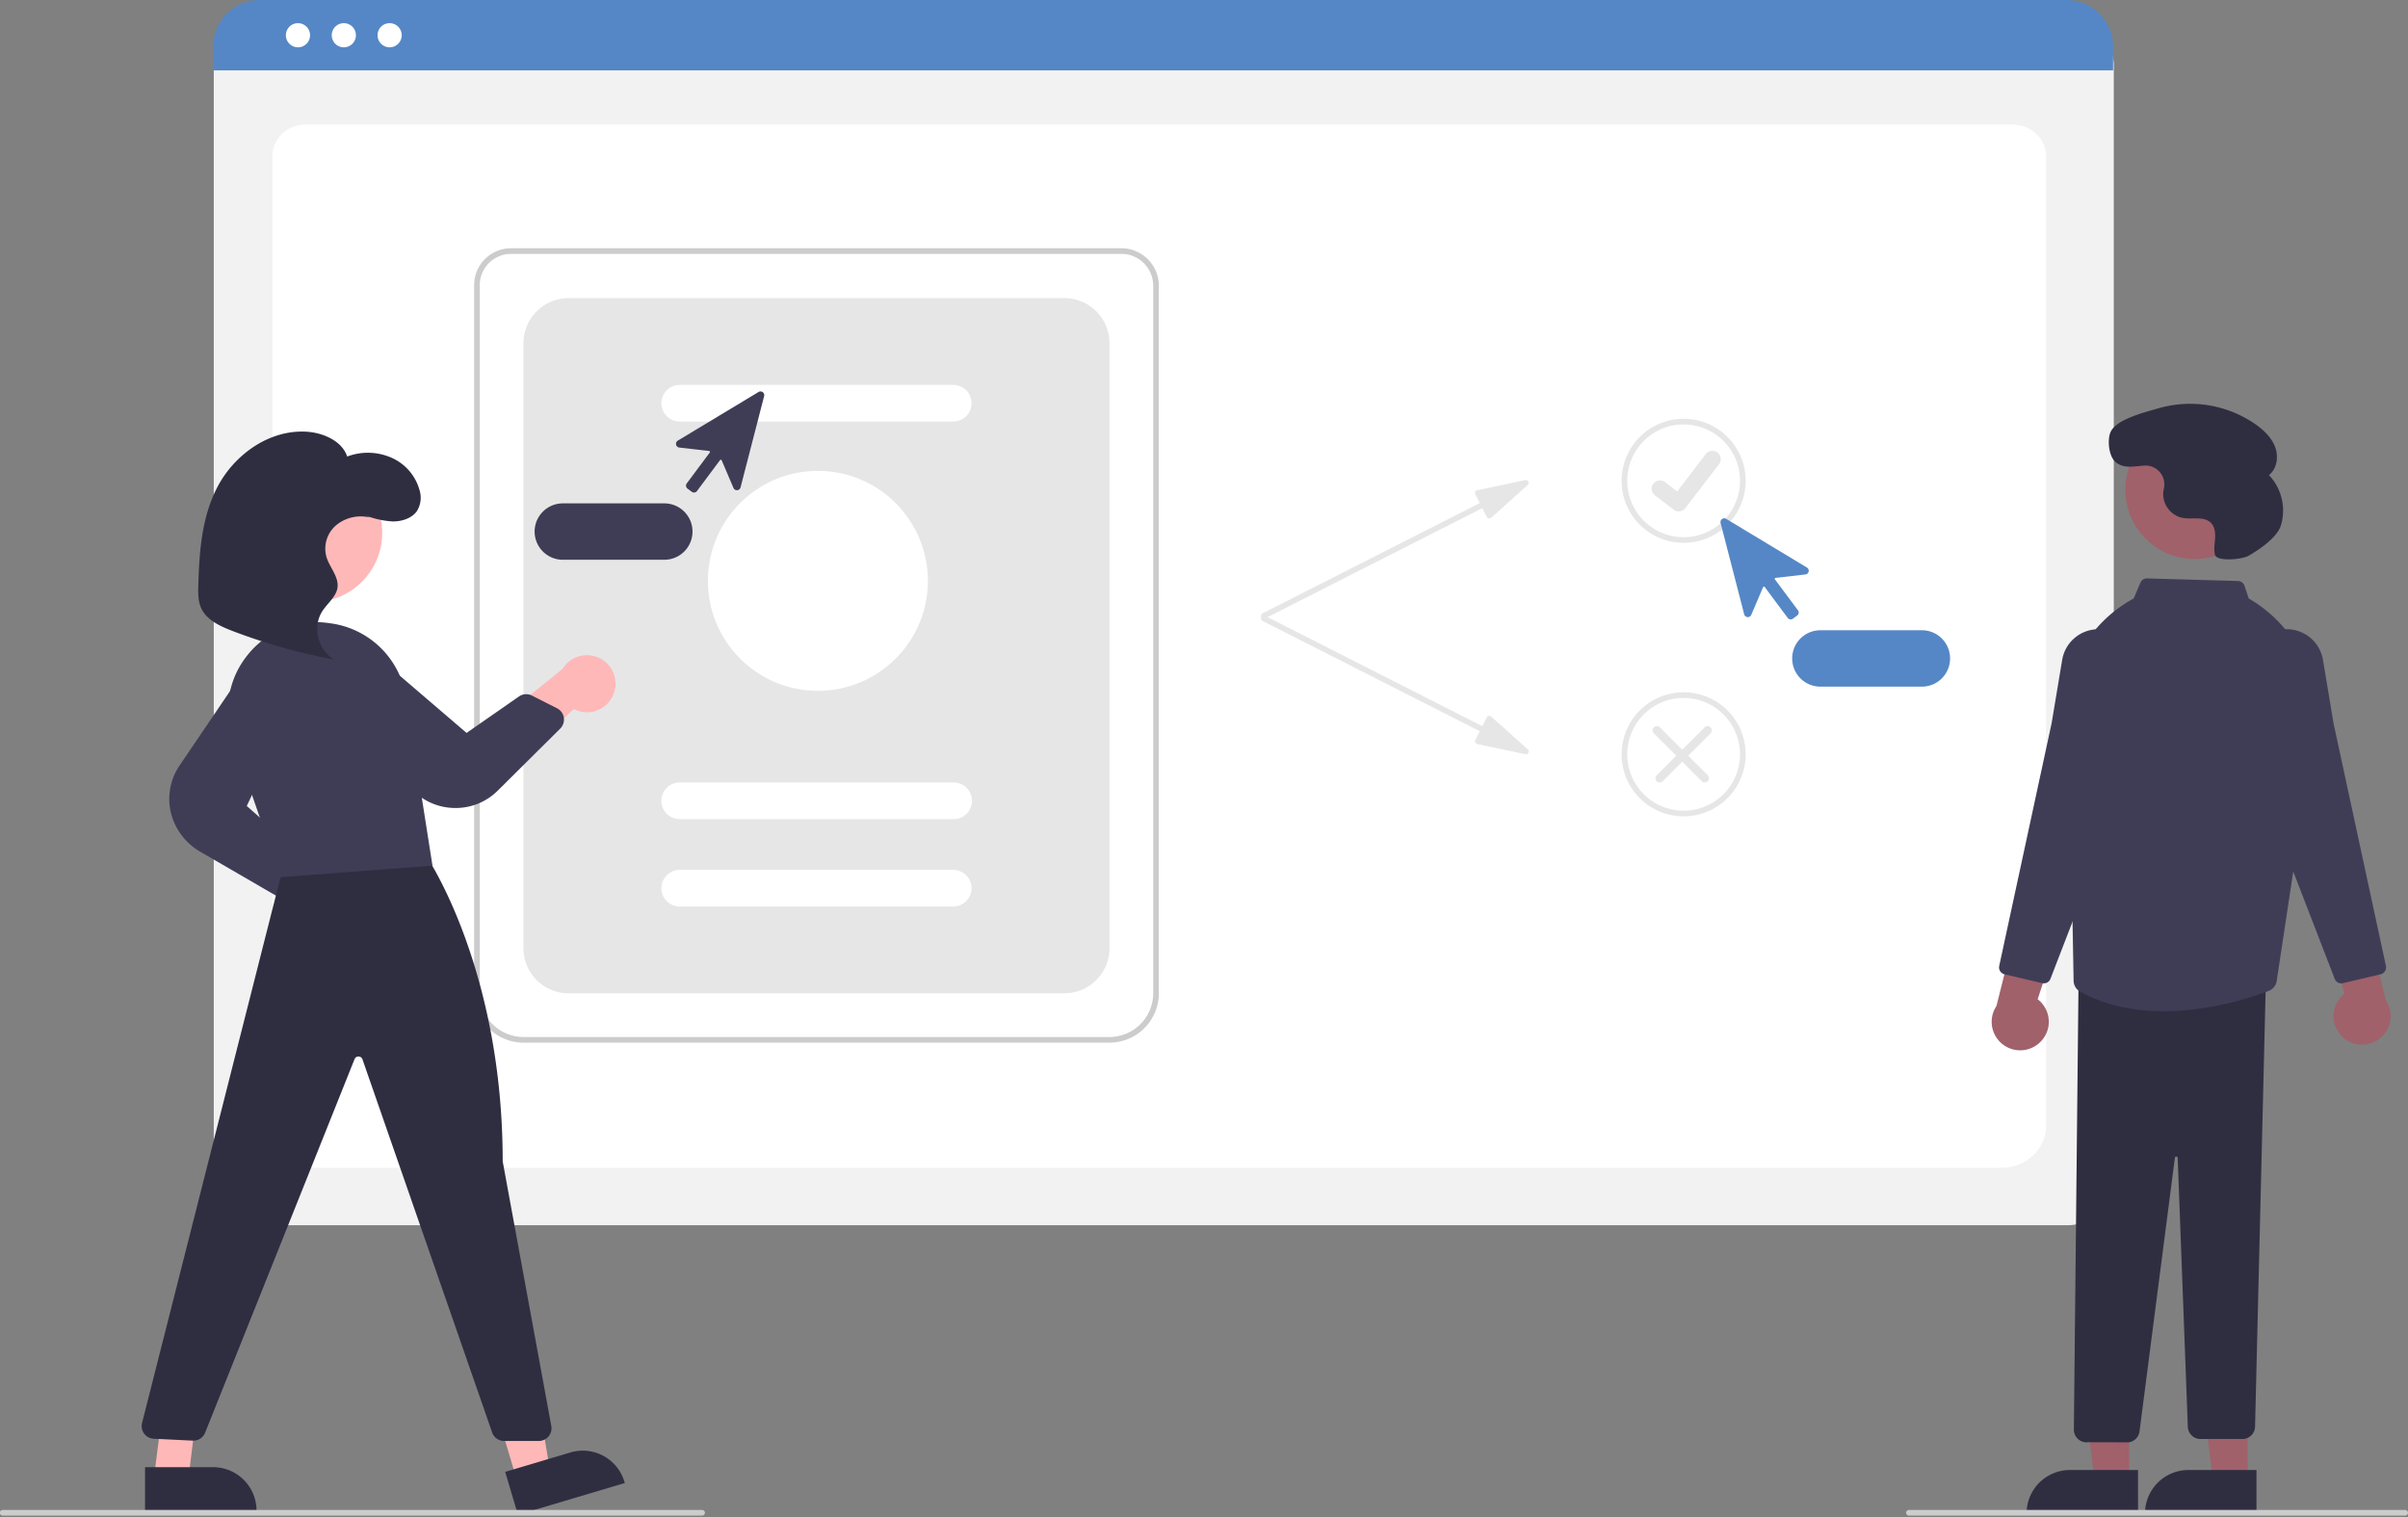
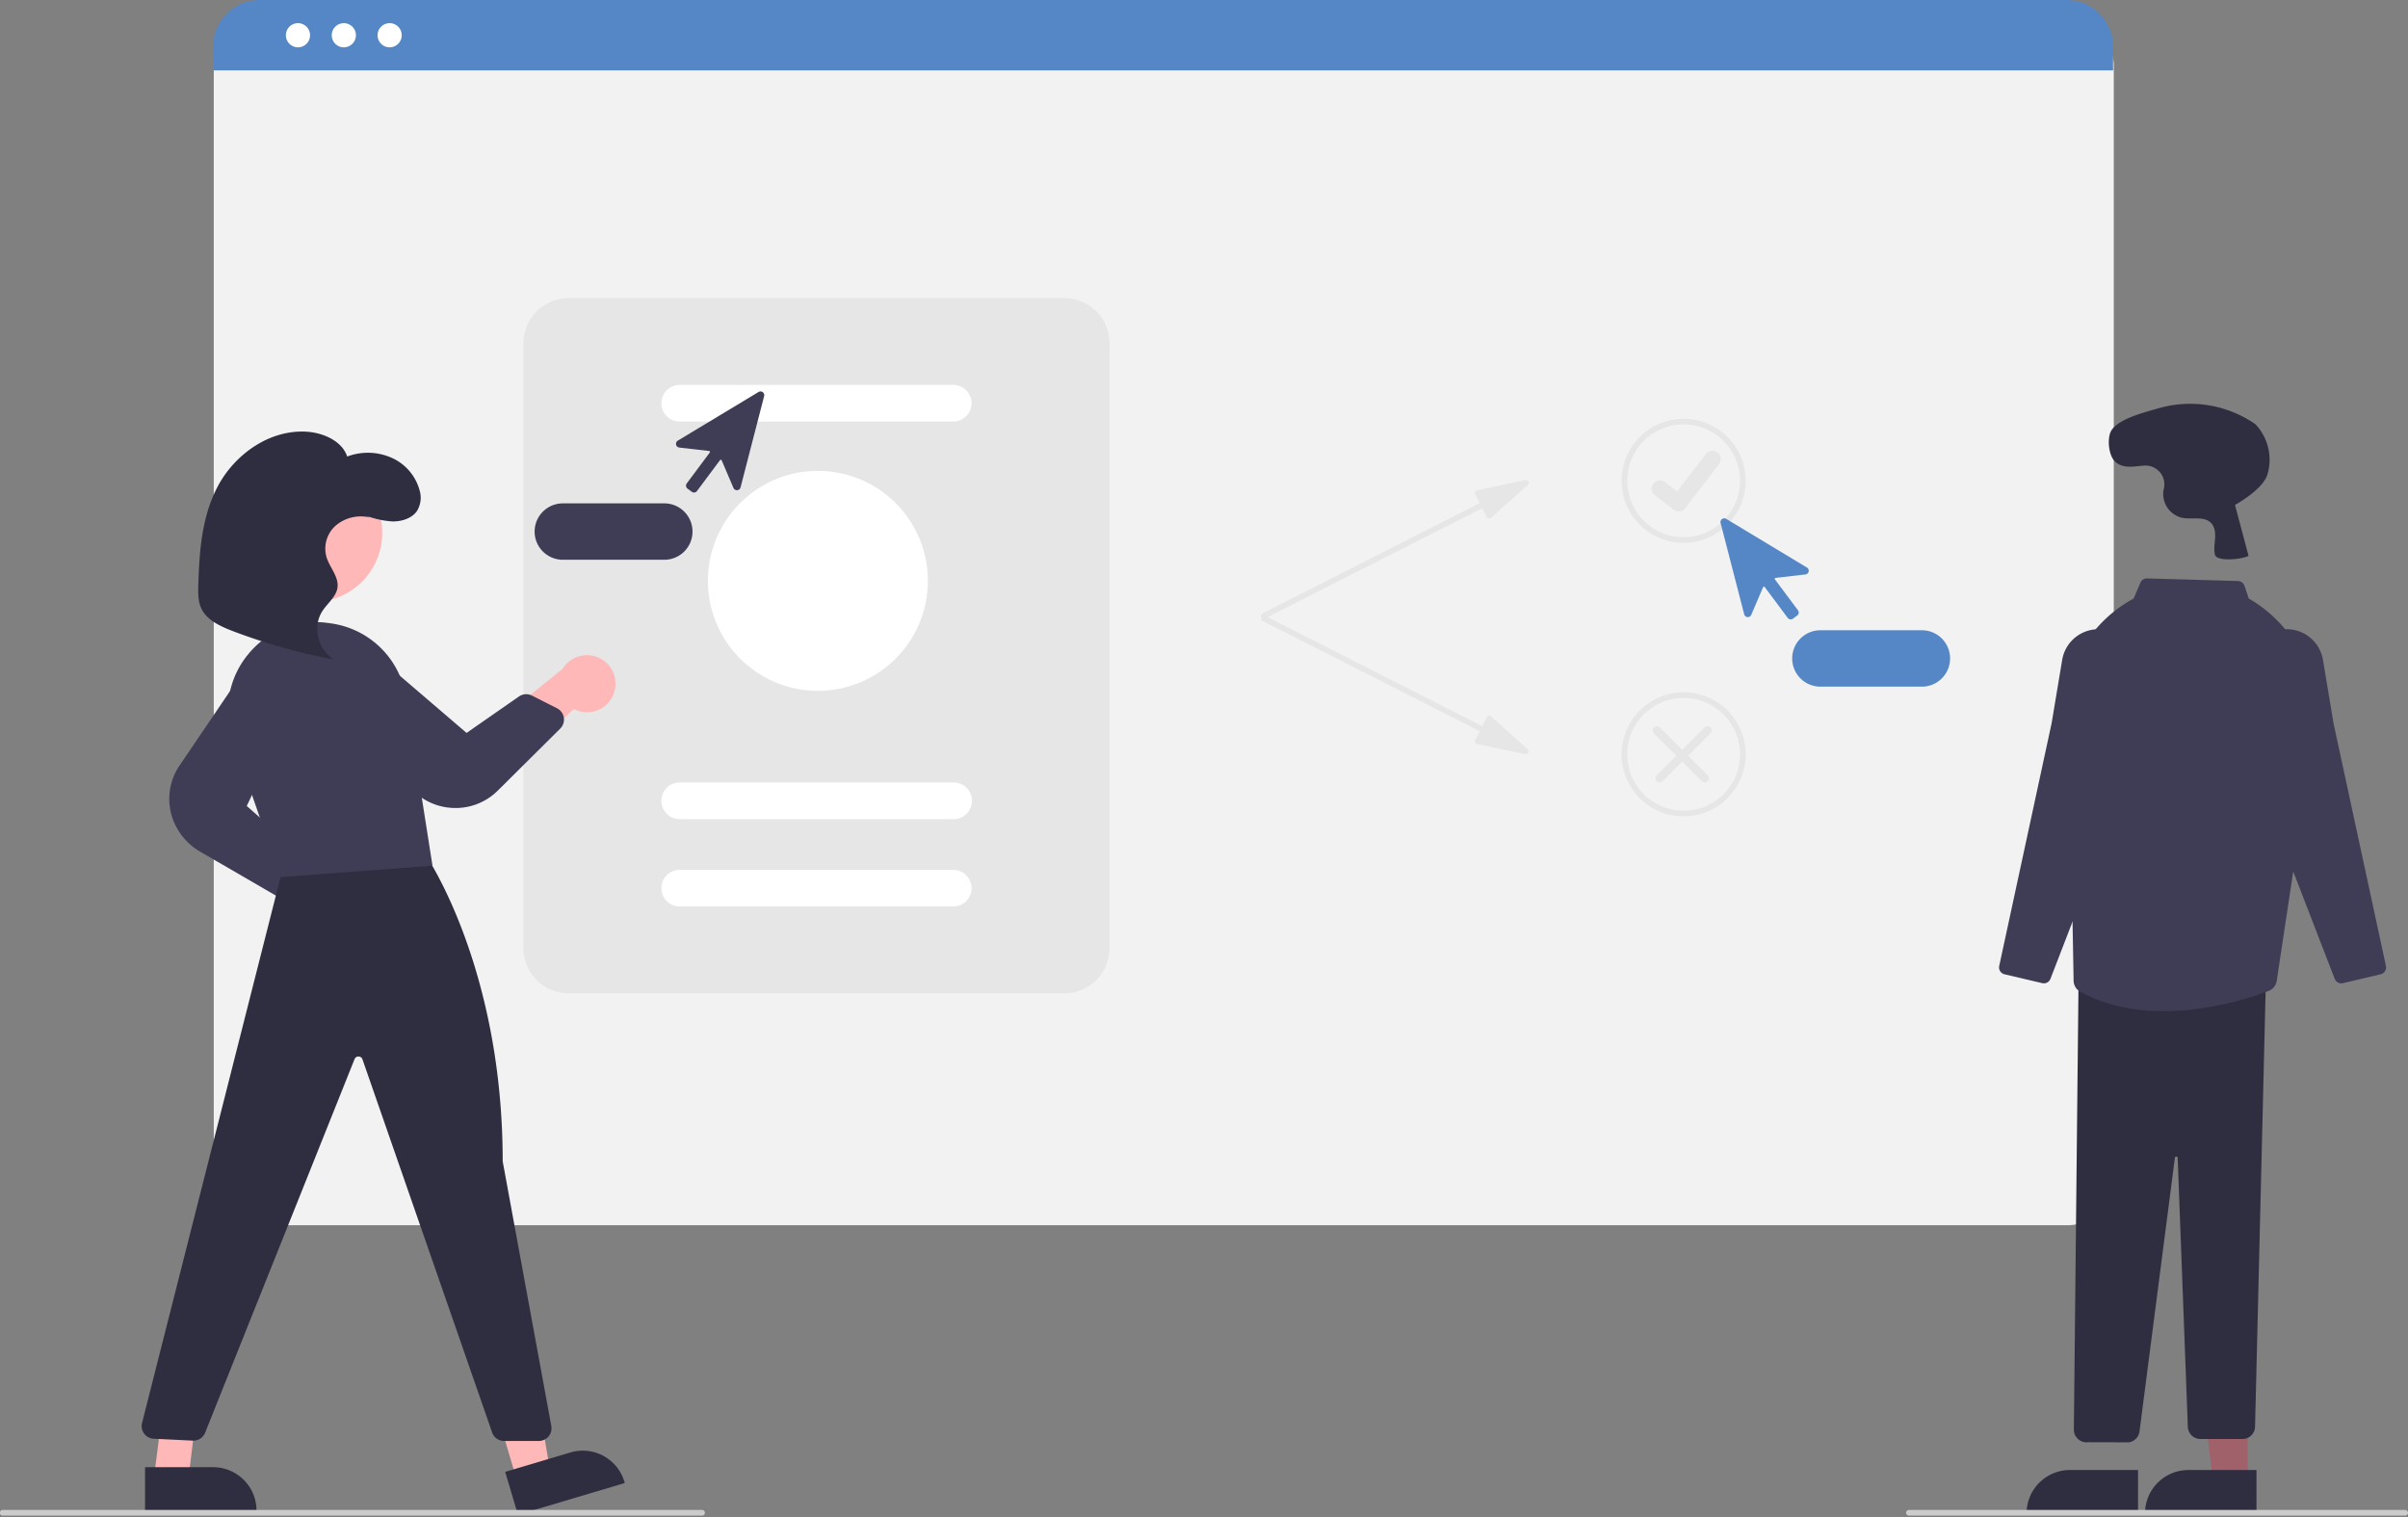
<svg xmlns="http://www.w3.org/2000/svg" width="457" height="288" fill="none">
  <rect width="100%" height="100%" fill="#808080" stroke="none" />
  <g clip-path="url(#a)">
    <path d="M392.331 232.539H49.4a8.842 8.842 0 0 1-8.83-8.83V12.251a6.476 6.476 0 0 1 6.469-6.469H394.58a6.588 6.588 0 0 1 6.581 6.581v211.346a8.843 8.843 0 0 1-8.83 8.83z" fill="#F2F2F2" />
-     <path d="M379.818 221.64H60.215c-4.685 0-8.496-3.569-8.496-7.956V29.544c0-3.254 2.824-5.901 6.296-5.901h323.899c3.529 0 6.401 2.69 6.401 5.998v184.043c0 4.387-3.812 7.956-8.497 7.956z" fill="#fff" />
    <path d="M401.033 13.352H40.441V8.856A8.87 8.87 0 0 1 49.303 0h342.868a8.868 8.868 0 0 1 8.862 8.856v4.496z" fill="#5587C6" />
    <path d="M56.55 8.981a2.292 2.292 0 1 0 0-4.584 2.292 2.292 0 0 0 0 4.584zM65.253 8.981a2.292 2.292 0 1 0 0-4.584 2.292 2.292 0 0 0 0 4.584zM73.948 8.981a2.292 2.292 0 1 0 0-4.584 2.292 2.292 0 0 0 0 4.584z" fill="#fff" />
-     <path d="M210.566 197.881H99.346a9.375 9.375 0 0 1-9.365-9.365v-134.4a7.011 7.011 0 0 1 7.003-7.003h115.831a7.125 7.125 0 0 1 7.115 7.116v134.287a9.373 9.373 0 0 1-9.364 9.365zM96.984 48.183a5.94 5.94 0 0 0-5.933 5.934v134.399a8.306 8.306 0 0 0 8.294 8.295h111.221a8.305 8.305 0 0 0 8.294-8.295V54.229a6.05 6.05 0 0 0-6.045-6.046H96.985z" fill="#CCC" />
    <path d="M107.906 188.516h94.096a8.562 8.562 0 0 0 8.562-8.562V65.144a8.561 8.561 0 0 0-8.562-8.563h-94.096a8.56 8.56 0 0 0-8.562 8.563v114.81a8.563 8.563 0 0 0 8.562 8.562z" fill="#E6E6E6" />
    <path d="M180.905 80.006h-51.907a3.48 3.48 0 0 1-2.46-5.938 3.48 3.48 0 0 1 2.46-1.018h51.907a3.478 3.478 0 1 1 0 6.956zM180.905 155.459h-51.907a3.48 3.48 0 0 1-2.46-1.018 3.48 3.48 0 0 1 2.46-5.938h51.907a3.479 3.479 0 1 1 0 6.956zM180.905 172.048h-51.907a3.48 3.48 0 0 1-2.46-1.018 3.48 3.48 0 0 1 2.46-5.938h51.907a3.475 3.475 0 0 1 3.479 3.478 3.481 3.481 0 0 1-3.479 3.478zM155.222 131.111c11.526 0 20.87-9.344 20.87-20.87 0-11.526-9.344-20.87-20.87-20.87-11.527 0-20.87 9.344-20.87 20.87 0 11.526 9.343 20.87 20.87 20.87z" fill="#fff" />
    <path d="m289.476 91.117-9.117 1.923a.537.537 0 0 0-.367.766l.85 1.673-41.229 20.928a.539.539 0 0 0-.291.518.526.526 0 0 0 .185.365.549.549 0 0 0 .182.103.543.543 0 0 0 .409-.032l41.228-20.927.85 1.673a.53.53 0 0 0 .379.284.533.533 0 0 0 .455-.128l6.934-6.224a.536.536 0 0 0-.468-.922z" fill="#E6E6E6" />
    <path d="m289.476 143.135-9.117-1.923a.536.536 0 0 1-.367-.766l.85-1.673-41.229-20.928a.524.524 0 0 1-.266-.311.526.526 0 0 1 .16-.572.53.53 0 0 1 .39-.127c.07.005.138.024.201.056l41.228 20.928.85-1.674a.529.529 0 0 1 .379-.284.536.536 0 0 1 .455.128l6.934 6.224a.537.537 0 0 1-.126.881.539.539 0 0 1-.342.041zM319.527 103.026a11.77 11.77 0 0 1-10.877-7.267 11.776 11.776 0 0 1 2.552-12.83 11.774 11.774 0 0 1 20.098 8.324 11.785 11.785 0 0 1-11.773 11.773zm0-22.475a10.702 10.702 0 1 0 10.702 10.702 10.715 10.715 0 0 0-10.702-10.702zM319.527 154.933a11.77 11.77 0 0 1-10.877-7.267 11.776 11.776 0 0 1 2.552-12.83 11.768 11.768 0 0 1 12.83-2.552 11.777 11.777 0 0 1 7.268 10.877 11.784 11.784 0 0 1-11.773 11.772zm0-22.475a10.702 10.702 0 1 0 10.702 10.703 10.717 10.717 0 0 0-10.702-10.703z" fill="#E6E6E6" />
    <path d="M318.593 97.054c-.34 0-.671-.11-.944-.313l-.016-.013-3.554-2.718a1.59 1.59 0 0 1-.604-1.046 1.572 1.572 0 0 1 .775-1.574 1.576 1.576 0 0 1 1.751.114l2.301 1.765 5.439-7.096a1.57 1.57 0 0 1 1.046-.604 1.574 1.574 0 0 1 1.167.312l-.033.047.034-.047a1.581 1.581 0 0 1 .292 2.214l-6.397 8.342a1.577 1.577 0 0 1-1.256.615l-.001.002zM314.419 148.269a.797.797 0 0 1-.174-.875.787.787 0 0 1 .174-.26l9.081-9.082a.805.805 0 0 1 1.135.001.802.802 0 0 1 0 1.135l-9.081 9.081a.791.791 0 0 1-.568.235.808.808 0 0 1-.567-.235z" fill="#E6E6E6" />
    <path d="M324.1 148.269a.813.813 0 0 0 .235-.568.812.812 0 0 0-.235-.567l-9.082-9.082a.801.801 0 0 0-1.134.001.8.8 0 0 0-.001 1.135l9.082 9.081a.787.787 0 0 0 .567.235.804.804 0 0 0 .568-.235z" fill="#E6E6E6" />
    <path d="M339.854 117.556a.717.717 0 0 1-.366-.1.718.718 0 0 1-.206-.186l-4.374-5.866a.19.19 0 0 0-.072-.057.185.185 0 0 0-.09-.013.186.186 0 0 0-.085.034.174.174 0 0 0-.057.072l-2.243 5.248a.71.71 0 0 1-1.343-.102l-4.476-17.325a.714.714 0 0 1 .654-.888.71.71 0 0 1 .402.1l15.326 9.235a.707.707 0 0 1 .111 1.136.711.711 0 0 1-.396.18l-5.668.652a.175.175 0 0 0-.121.28l4.374 5.866a.711.711 0 0 1-.145.996l-.801.597a.704.704 0 0 1-.424.141zM364.745 130.317H345.48a5.35 5.35 0 1 1 0-10.702h19.265c1.419 0 2.78.564 3.784 1.567a5.355 5.355 0 0 1 0 7.568 5.35 5.35 0 0 1-3.784 1.567z" fill="#5587C6" />
    <path d="m131.284 93.334-.801-.597a.712.712 0 0 1-.145-.996l4.374-5.866a.176.176 0 0 0-.121-.28l-5.668-.652a.712.712 0 0 1-.286-1.316l15.327-9.234a.71.71 0 0 1 1.056.787l-4.476 17.325a.718.718 0 0 1-.636.532.708.708 0 0 1-.707-.43l-2.243-5.248a.177.177 0 0 0-.304-.036l-4.375 5.866a.7.7 0 0 1-.571.287.705.705 0 0 1-.424-.142zM101.461 100.885a5.36 5.36 0 0 1 5.351-5.35h19.265a5.353 5.353 0 0 1 5.351 5.35 5.351 5.351 0 0 1-5.351 5.352h-19.265a5.359 5.359 0 0 1-5.351-5.352z" fill="#3F3D56" />
-     <path d="M387.085 197.889a5.388 5.388 0 0 0 1.132-6.46 5.386 5.386 0 0 0-1.503-1.783l5.983-18.163-9.591 2.6-4.211 16.849a5.41 5.41 0 0 0 8.19 6.957zM444.612 196.818a5.382 5.382 0 0 1 .371-8.243L439 170.413l9.591 2.6 4.211 16.849a5.416 5.416 0 0 1-1.005 7.116 5.411 5.411 0 0 1-7.185-.16zM416.503 106.089c7.259 0 13.143-5.884 13.143-13.143 0-7.26-5.884-13.144-13.143-13.144s-13.144 5.885-13.144 13.144 5.885 13.143 13.144 13.143zM404.096 281.135h-6.561l-3.121-25.305h9.683l-.001 25.305z" fill="#A0616A" />
    <path d="m405.767 287.494-21.154-.001v-.267a8.231 8.231 0 0 1 5.083-7.607 8.231 8.231 0 0 1 3.151-.627l12.921.001-.001 8.501z" fill="#2F2E41" />
    <path d="M426.572 281.135h-6.56l-3.121-25.305h9.683l-.002 25.305z" fill="#A0616A" />
    <path d="m428.244 287.494-21.154-.001v-.267a8.231 8.231 0 0 1 5.083-7.607 8.228 8.228 0 0 1 3.151-.627l12.92.001v8.501zM403.988 273.738l-7.706-.021a2.365 2.365 0 0 1-1.851-.557 2.4 2.4 0 0 1-.845-1.776l.888-85.287 35.562-.355-2.063 85.013a2.392 2.392 0 0 1-2.407 2.35h-7.946a2.399 2.399 0 0 1-2.407-2.318l-1.923-51.024a.247.247 0 0 0-.077-.185.261.261 0 0 0-.086-.056.265.265 0 0 0-.101-.017.264.264 0 0 0-.27.25l-6.692 51.776a2.415 2.415 0 0 1-2.076 2.207z" fill="#2F2E41" />
    <path d="M410.622 191.907c-5.255 0-10.808-.939-15.82-3.683a2.43 2.43 0 0 1-1.264-2.08l-.701-38.925-.986-8.329a25.365 25.365 0 0 1 12.628-25.049l.456-.259 1.283-2.995a1.32 1.32 0 0 1 1.268-.81l17.254.492a1.343 1.343 0 0 1 1.231.915l.801 2.404a25.26 25.26 0 0 1 12.382 25.782l-7.072 46.807a2.414 2.414 0 0 1-1.52 1.889c-3.13 1.189-11.112 3.841-19.94 3.841z" fill="#3F3D56" />
    <path d="M444.339 186.629a1.338 1.338 0 0 1-1.25-.856l-8.761-22.675-7.165-35.328a6.964 6.964 0 0 1 9.534-7.803 6.96 6.96 0 0 1 4.166 5.274l2.005 12.03 9.943 46.052a1.345 1.345 0 0 1-1.001 1.584l-7.167 1.686c-.1.024-.202.036-.304.036zM387.892 186.629c-.102 0-.205-.012-.304-.036l-7.167-1.686a1.339 1.339 0 0 1-1.001-1.584l9.945-46.064 2.003-12.018a6.97 6.97 0 0 1 7.599-5.783 6.965 6.965 0 0 1 6.101 8.312l-7.152 35.284-8.774 22.72a1.338 1.338 0 0 1-1.25.855z" fill="#3F3D56" />
-     <path d="M426.735 105.484c-1.217.7-6.027 1.164-6.37-.197l-.007-.03c-.239-.998-.041-2.039.028-3.063.068-1.023-.032-2.147-.729-2.9-1.299-1.402-3.611-.659-5.489-1.013a4.637 4.637 0 0 1-3.607-4.952c.027-.213.068-.426.115-.638a3.563 3.563 0 0 0-.777-3.085 3.572 3.572 0 0 0-2.929-1.24c-1.899.109-3.948.684-5.519-.722-1.215-1.088-1.511-3.919-.978-5.46.897-2.589 6.643-3.944 9.152-4.69a21.735 21.735 0 0 1 18.425 3.024c1.584 1.117 3.064 2.52 3.74 4.338.675 1.817.349 4.11-1.174 5.31a9.808 9.808 0 0 1 2.272 9.528c-.752 2.424-4.342 4.748-6.153 5.79z" fill="#2F2E41" />
+     <path d="M426.735 105.484c-1.217.7-6.027 1.164-6.37-.197l-.007-.03c-.239-.998-.041-2.039.028-3.063.068-1.023-.032-2.147-.729-2.9-1.299-1.402-3.611-.659-5.489-1.013a4.637 4.637 0 0 1-3.607-4.952c.027-.213.068-.426.115-.638a3.563 3.563 0 0 0-.777-3.085 3.572 3.572 0 0 0-2.929-1.24c-1.899.109-3.948.684-5.519-.722-1.215-1.088-1.511-3.919-.978-5.46.897-2.589 6.643-3.944 9.152-4.69a21.735 21.735 0 0 1 18.425 3.024a9.808 9.808 0 0 1 2.272 9.528c-.752 2.424-4.342 4.748-6.153 5.79z" fill="#2F2E41" />
    <path d="M60.772 178.256a5.377 5.377 0 0 1-4.774-4.496 5.381 5.381 0 0 1 .136-2.328L40.47 160.465l9.239-3.659 13.46 10.976a5.406 5.406 0 0 1 3.455 6.301 5.41 5.41 0 0 1-5.85 4.173z" fill="#FFB8B8" />
    <path d="m52.27 169.92-14.188-8.228a11.804 11.804 0 0 1-5.692-7.619 11.311 11.311 0 0 1 1.71-8.822l11.745-17.323A5.869 5.869 0 0 1 56 133.751l-9.17 19.214 9.29 8.18a2.409 2.409 0 0 1 .762 2.314l-1.052 4.884a2.382 2.382 0 0 1-1.38 1.696 2.388 2.388 0 0 1-2.182-.119z" fill="#3F3D56" />
    <path d="M116.548 131.427a5.372 5.372 0 0 1-3.084 3.35 5.381 5.381 0 0 1-4.548-.214l-13.955 13.075-1.68-9.794 13.509-10.915a5.409 5.409 0 0 1 6.877-2.085 5.41 5.41 0 0 1 2.881 6.583zM59.393 114.263c7.26 0 13.144-5.884 13.144-13.143s-5.885-13.143-13.144-13.143c-7.258 0-13.143 5.884-13.143 13.143s5.885 13.143 13.143 13.143zM98.092 280.922l6.288-1.871-4.224-25.145-9.281 2.762 7.217 24.254z" fill="#FFB8B8" />
    <path d="m95.875 279.346 12.383-3.685a8.26 8.26 0 0 1 3.2-.298 8.238 8.238 0 0 1 7.041 5.842l.076.256-20.276 6.033-2.424-8.148z" fill="#2F2E41" />
    <path d="M29.2 280.6h6.56l3.12-25.306H32.41l-3.21 25.306z" fill="#FFB8B8" />
    <path d="m27.527 278.458 12.92-.001a8.23 8.23 0 0 1 7.608 5.083c.414.999.627 2.07.627 3.151v.267l-21.154.001v-8.501zM93.4 271.865 68.79 201.053a.784.784 0 0 0-.74-.539.768.768 0 0 0-.764.504l-28.355 70.887a2.394 2.394 0 0 1-2.353 1.511l-7.401-.359a2.402 2.402 0 0 1-2.217-2.997l26.822-105.712 26.91-2.196.176.254c.145.21 14.543 21.406 14.535 58.002l9.226 50.231a2.41 2.41 0 0 1-2.369 2.843h-6.587a2.407 2.407 0 0 1-2.275-1.617z" fill="#2F2E41" />
    <path d="M44.194 140.371a16.744 16.744 0 0 1 2.865-16.144 16.533 16.533 0 0 1 15.03-6.015c.223.029.445.06.665.09a16.736 16.736 0 0 1 14.3 14.028l5.025 31.963-28.651 2.163-.206.015-9.028-26.1z" fill="#3F3D56" />
    <path d="M86.001 153.34a11.32 11.32 0 0 1-8.21-3.953l-13.553-15.711a6.06 6.06 0 0 1-1.533-4.298 5.812 5.812 0 0 1 2.194-4.256 5.877 5.877 0 0 1 7.487.126L88.549 139.1l9.943-6.917a2.409 2.409 0 0 1 2.463-.171l4.759 2.409a2.398 2.398 0 0 1 1.291 1.773 2.41 2.41 0 0 1-.681 2.084L94.49 150.03a11.318 11.318 0 0 1-3.685 2.46 11.317 11.317 0 0 1-4.804.85z" fill="#3F3D56" />
    <path d="M69.388 97.838a17.127 17.127 0 0 0 5.112 1.125c1.763.022 3.636-.589 4.6-1.93a4.807 4.807 0 0 0 .529-3.982 9.456 9.456 0 0 0-5.219-6.13 11.11 11.11 0 0 0-8.518-.275c-.989-3.006-4.713-4.642-8.16-4.735-7.043-.189-13.34 4.613-16.399 10.387-3.06 5.774-3.507 12.374-3.697 18.781-.046 1.563-.066 3.193.674 4.603 1.103 2.101 3.608 3.232 5.968 4.13a112.135 112.135 0 0 0 19.087 5.365c-3.125-1.998-4.116-6.297-2.137-9.268.969-1.454 2.559-2.665 2.816-4.348.309-2.019-1.414-3.785-2.051-5.739a5.833 5.833 0 0 1 1.664-6.02 7.314 7.314 0 0 1 6.602-1.566" fill="#2F2E41" />
    <path d="M133.247 287.645H.535a.536.536 0 1 1 0-1.07h132.712a.535.535 0 0 1 0 1.07zM456.464 287.645h-94.183a.534.534 0 1 1 0-1.07h94.183a.535.535 0 0 1 0 1.07z" fill="#CCC" />
  </g>
  <defs>
    <clipPath id="a">
      <path fill="#fff" d="M0 0h457v287.645H0z" />
    </clipPath>
  </defs>
</svg>